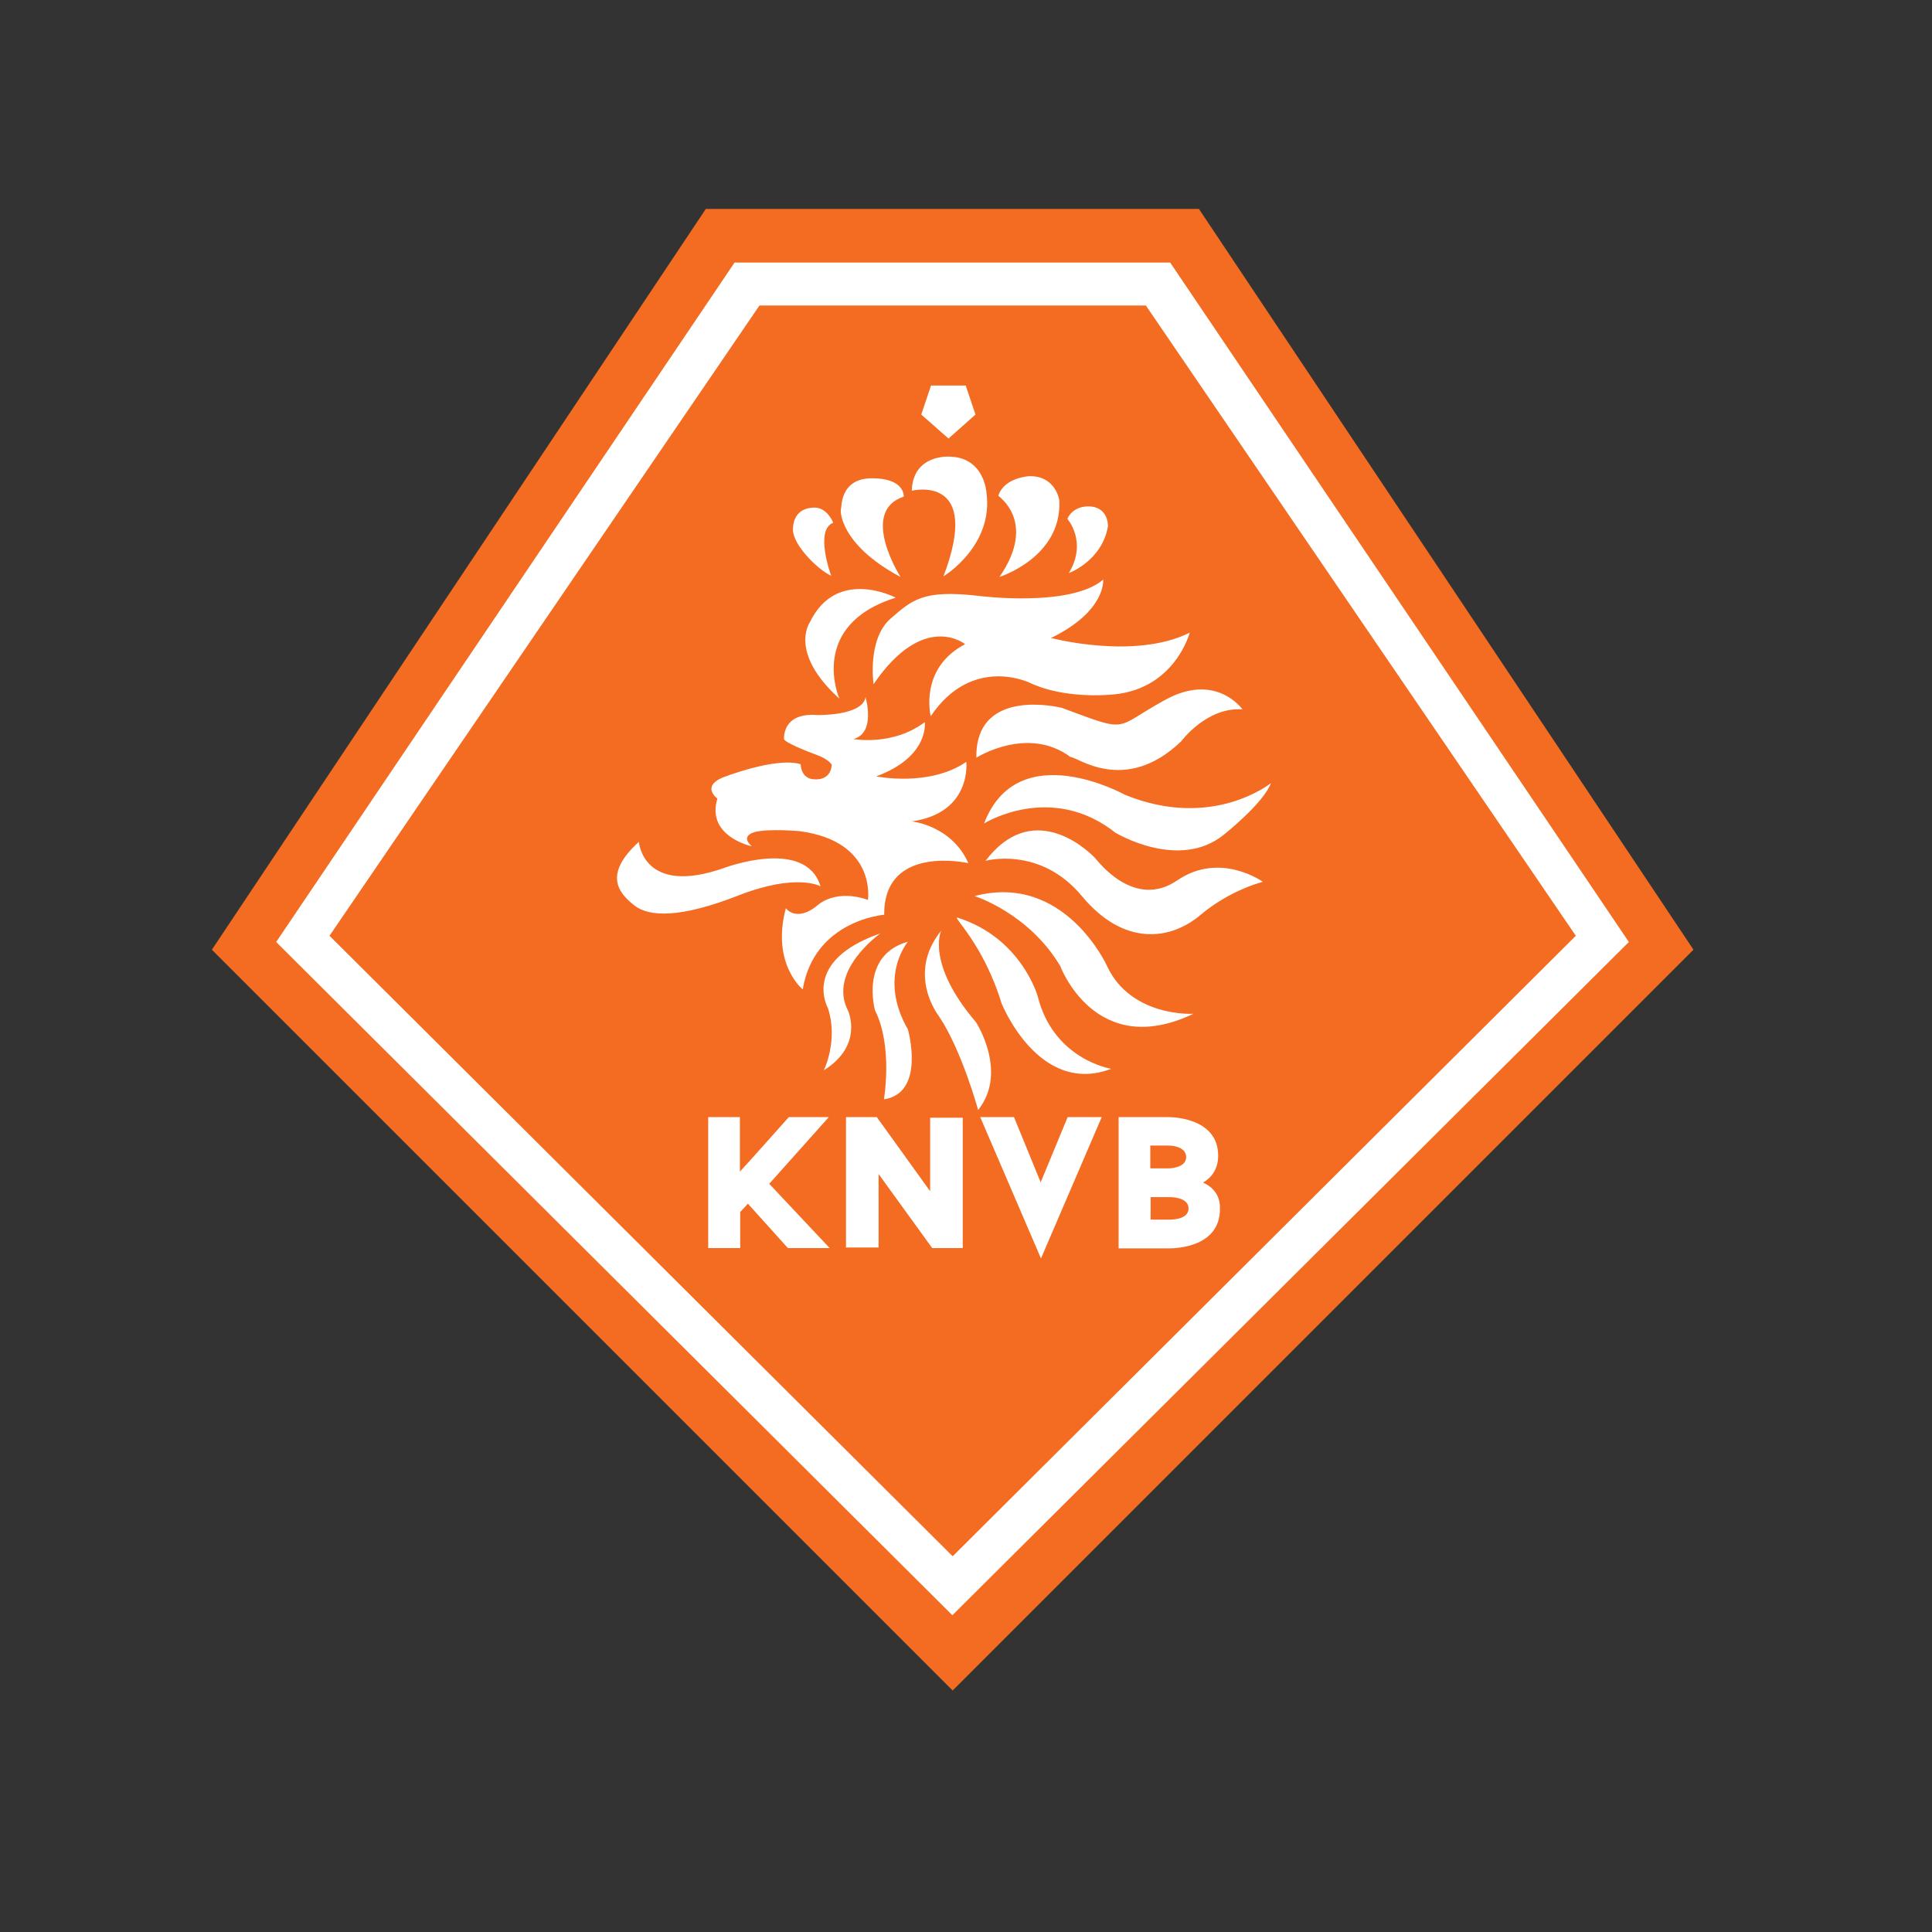
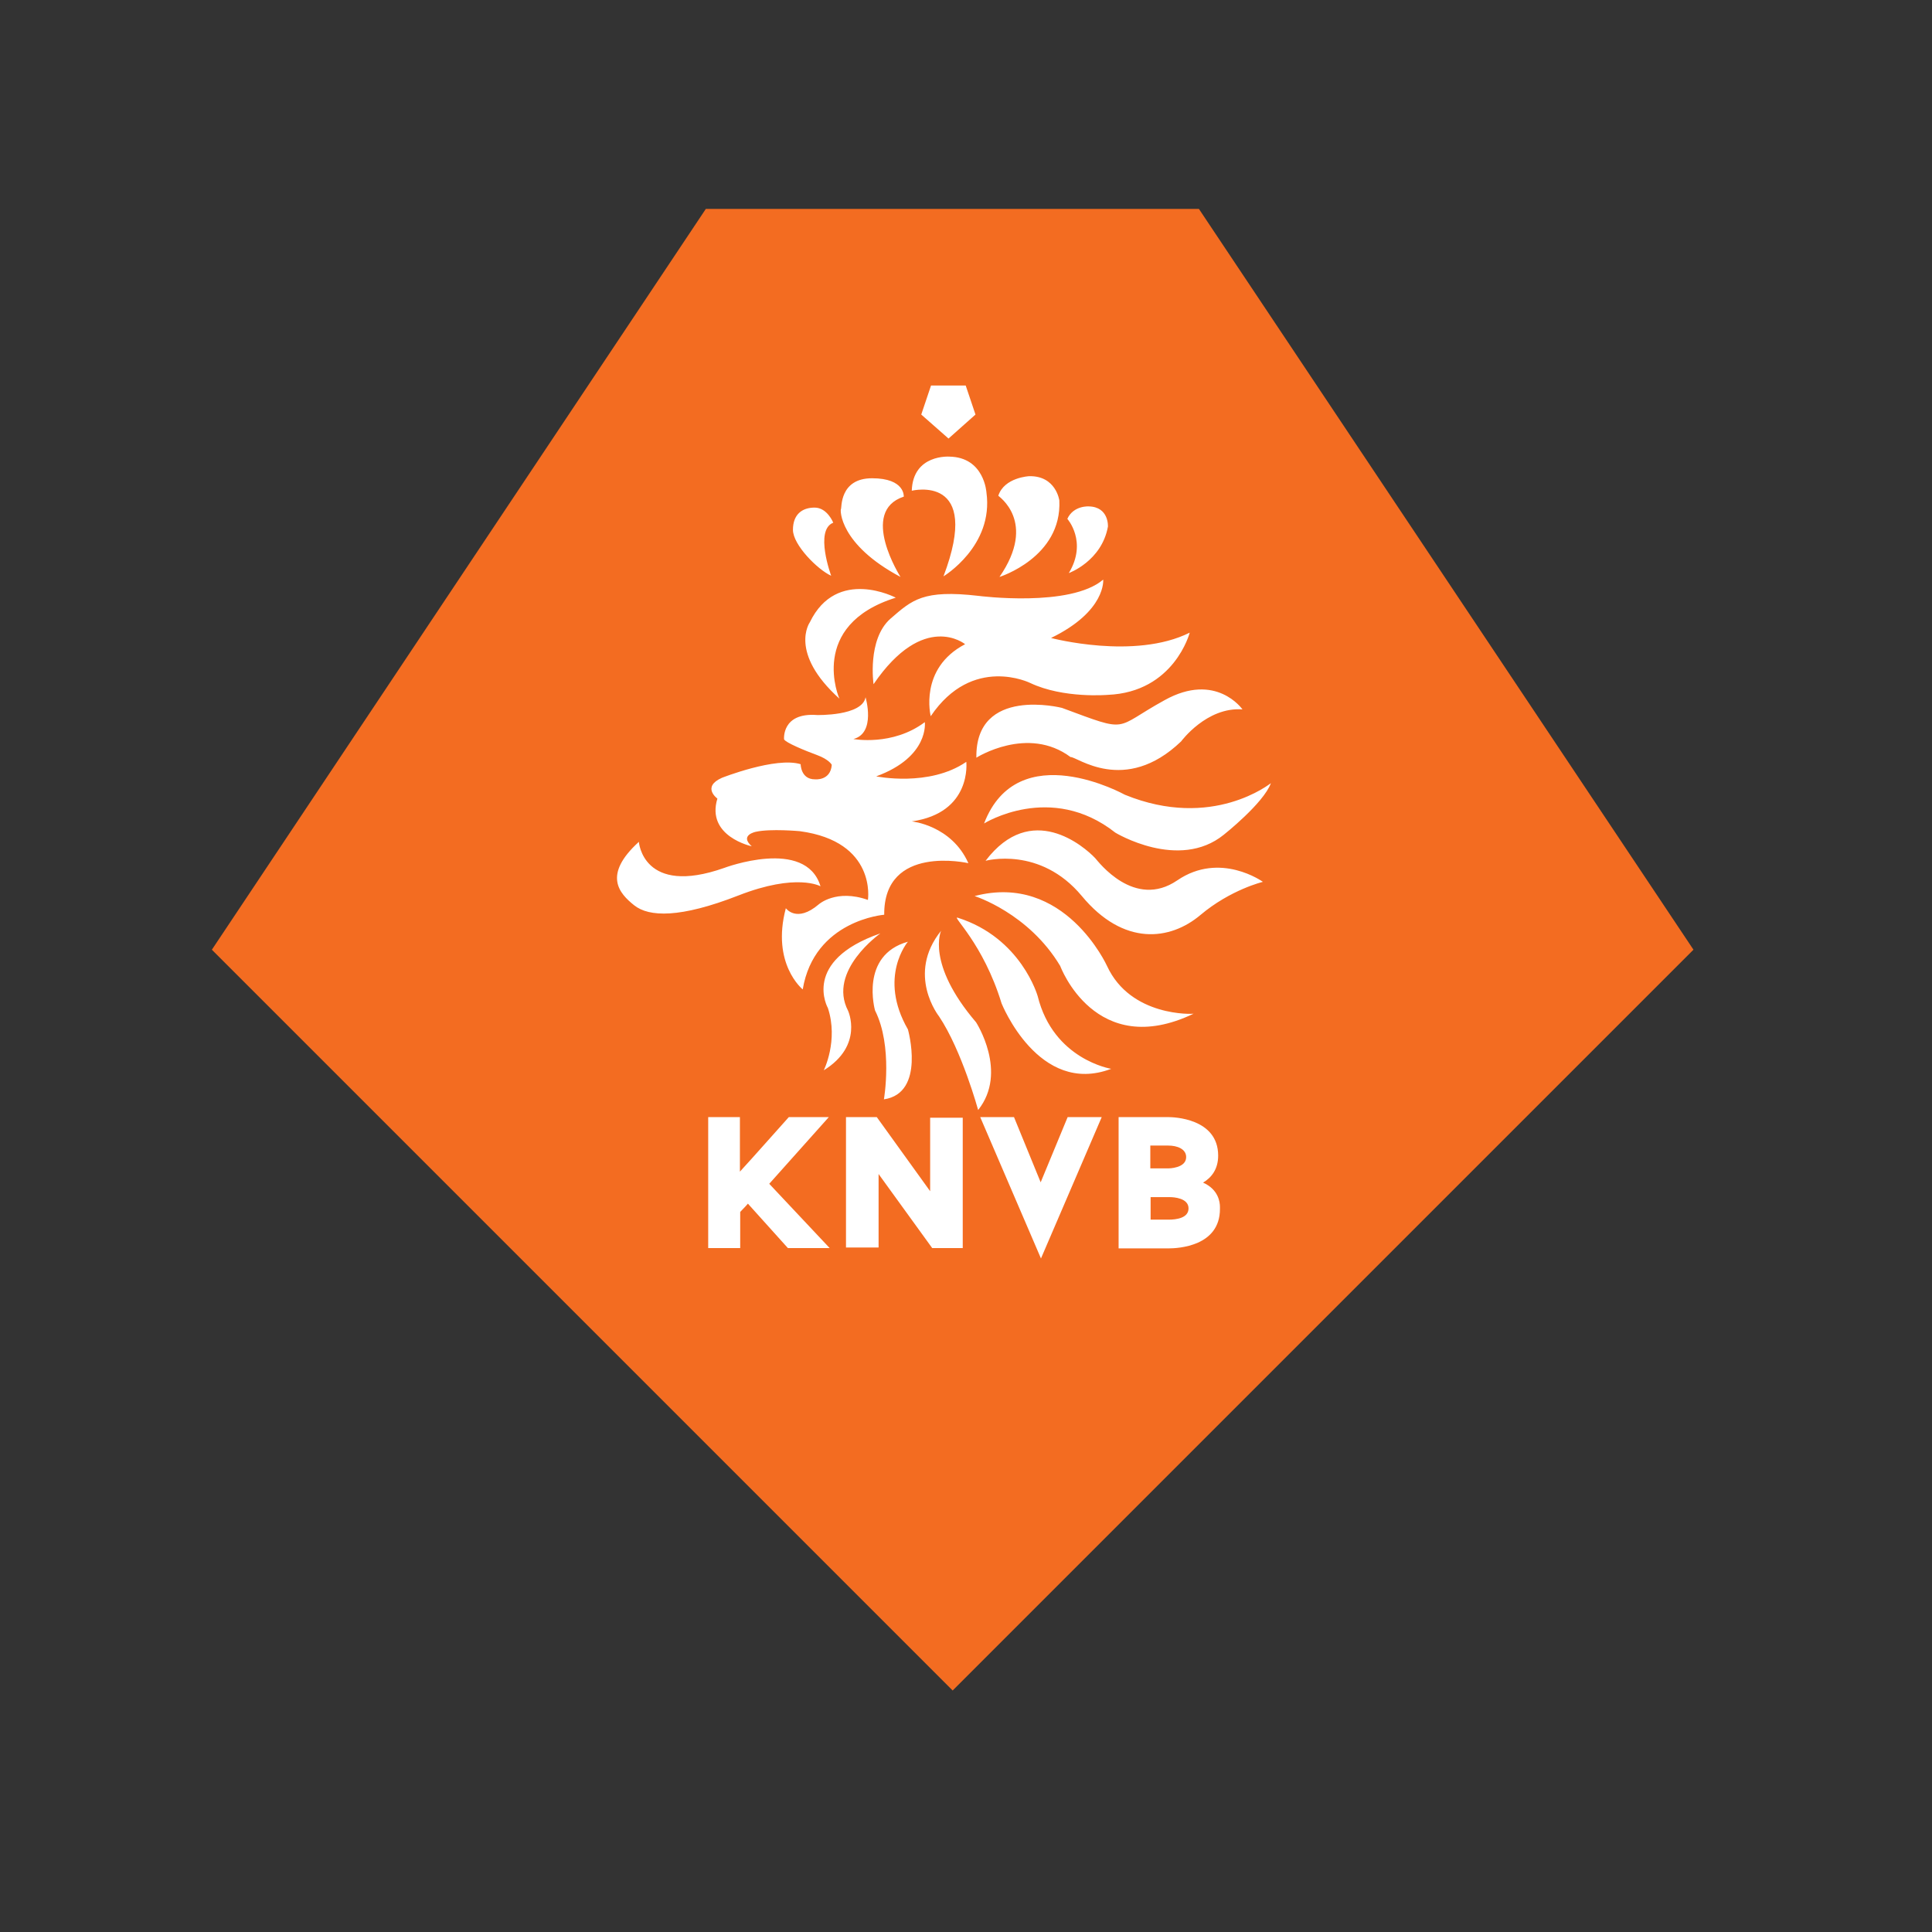
<svg xmlns="http://www.w3.org/2000/svg" version="1.1" id="layer" x="0px" y="0px" viewBox="0 0 652 652" style="enable-background:new 0 0 652 652;" xml:space="preserve">
  <rect x="0" y="0" width="652" height="652" fill="#333333" stroke="none" />
  <style type="text/css"> .st0{fill:#F36C21;} .st1{fill:#FFFFFF;} </style>
  <path class="st0" d="M238.2,70.5l-166.7,250l250,250l250-250l-166.9-250H238.2z" />
-   <path class="st1" d="M111.2,315.8l145.1-212.7h130.4l145.1,212.7L321.5,525.2L111.2,315.8L111.2,315.8z M394.9,88.6H247.9 L93.2,317.9l228.2,227.2l228.3-227.2L394.9,88.6L394.9,88.6z" />
  <path class="st1" d="M303.9,194.7c0,0-14.1-22.1,1.1-27.1c0,0,0.5-6.2-10.7-6.2c-11.1,0-10.2,10.2-10.5,10.4 S283.2,183.7,303.9,194.7 M318.4,194.5c0,0,17-10.2,14.5-28.3c0,0-0.7-11.9-12.5-12.1c0,0-12.3-0.9-12.7,11.5 C307.8,165.6,331.6,159.7,318.4,194.5 M329.2,139.9l-3.3-9.8h-11.7l-3.3,9.8l9.2,8.1L329.2,139.9z M280.5,194.3 c0,0-5.7-15.4,0.7-17.9c0,0-2-5.1-6.3-5.1c-4.3,0-7.3,2.4-7.3,7.5C267.6,183.9,276,192.3,280.5,194.3 M242.1,269.5 c-3.9,12.8,11.6,16.1,11.6,16.1c-4.3-3.8,1.4-4.9,1.4-4.9c5-1.1,14.8-0.2,14.8-0.2c26.1,3.5,23,23.2,23,23.2 c-10.7-3.8-16.6,1.5-16.6,1.5c-7.5,6.4-11.1,1.3-11.1,1.3c-5,18.8,5.7,27.4,5.7,27.4c3.9-23.4,27.5-25.2,27.5-25.2 c-0.2-24,28.4-17.4,28.4-17.4c-5.7-12.8-19.1-14.1-19.1-14.1c20.4-2.9,18.4-20.1,18.4-20.1c-12.5,8.6-30.4,4.9-30.4,4.9 c18-6.6,16.4-18.3,16.4-18.3c-10.9,8.2-24.1,5.7-24.1,5.7c7.7-2,4.1-14.1,4.1-14.1c-1.1,6.4-16.4,6-16.4,6 c-12-0.9-11.1,8.2-11.1,8.2c0.5,1.1,7,3.8,11.1,5.3c4.1,1.5,5,3.3,5,3.3c-0.4,5.5-5.7,4.9-5.7,4.9c-4.8,0-4.8-5.1-4.8-5.1 c-8.4-2.6-26.6,4.6-26.6,4.6C236.7,265.6,242.1,269.5,242.1,269.5 M337.3,194.7c0,0,21.1-6.6,20.2-25.8c0,0-1.1-8.4-10.2-8.2 c0,0-8.4,0.4-10.4,6.6C336.8,167.4,350.2,176,337.3,194.7 M372.3,195.6c-11.1,9.5-42,5.5-42,5.5c-18.9-2.2-22.5,1.4-29.8,7.7 c-7.9,7-5.7,22.1-5.7,22.1c17-24.9,30.9-13.5,30.9-13.5c-15.7,8.2-11.6,24.3-11.6,24.3c14.1-20.9,33.6-11.2,33.6-11.2 c11.2,5.3,26.1,4,26.1,4c22.5-0.9,27.7-21,27.7-21c-18.6,9.3-46.8,1.8-46.8,1.8C373.4,206.2,372.3,195.6,372.3,195.6 M316.9,343 c7.7,11.5,13.2,31.6,13.2,31.6c10.2-12.8-0.7-29.6-0.7-29.6c-17-19.9-11.8-30.9-11.8-30.9C305.7,328.9,316.9,343,316.9,343 M358.4,238.9c0,0-29.3-7.5-28.9,16.8c0,0,17.3-11,31.8-0.2c1.8-0.4,18.2,13,37.3-5.3c0,0,8.6-11.7,20.7-10.8c0,0-8.9-12.8-26.3-3.1 C375.5,245.9,381.6,247.5,358.4,238.9 M379.6,268.2c0,0-36.1-20.1-47.5,9.7c0,0,22.5-14.1,44.3,3.1c0,0,21.4,13,36.6,0.7 c0,0,13.4-10.6,15.9-17.4C428.8,264.3,409.2,280.3,379.6,268.2 M360.7,193.4c0,0,11.1-4,13.2-15.7c0,0,0.4-6.6-6.4-6.8 c0,0-5.2-0.4-7.3,4.2C360.2,175.1,367.1,182.8,360.7,193.4 M302.3,201.7c0,0-19.9-10.5-29,8.3c0,0-7.3,10.2,10,25.8 C283.2,235.8,272.5,211,302.3,201.7 M373.6,326c0,0-14.3-31.6-44.7-23.6c0,0,18.2,5.7,28.9,23.6c0,0,11.8,32,45,16.1 C402.7,342.2,381.6,343.3,373.6,326 M397.3,297.1c-14.5,9.9-26.7-6.4-27.7-7.5c-3.8-4-21.6-19.4-37,0.9c0,0,18.4-5.1,32.5,11.9 c14.1,17,29.8,15,40,6.4c10.2-8.6,21.1-11.2,21.1-11.2S411.8,287.2,397.3,297.1 M375,360.7c0,0-19.5-3.1-24.8-24.5 c0,0-5.5-19.7-27-26.5c-2.2-0.7,8.6,8.6,14.8,28.9C338,338.6,350.5,370,375,360.7 M276.9,299.1c-5-16.6-32.5-6.2-32.5-6.2 c-27.5,9.7-28.8-8.8-28.8-8.8c-12.3,11.2-6.6,17.4-1.6,21.4c5,4,15.5,4.4,35.2-3.3C268.9,294.5,276.9,299.1,276.9,299.1 M306.4,347.4c-10.2-17.7,0-29.6,0-29.6c-16.4,4.6-11.1,23.2-11.1,23.2c6.1,12.1,3,30,3,30C312.5,368.9,306.4,347.4,306.4,347.4 M286.2,341.1c-7-13.5,10.9-26.1,10.9-26.1c-26.8,9.3-17.7,25.2-17.7,25.2c3.6,11-1.4,21-1.4,21 C291.6,352.8,286.2,341.1,286.2,341.1 M259.6,399.5l20.4,21.7h-14.1l-13.5-15l-0.7,0.8l-1.9,2v12.2H239V377h10.7v18.4 c5.6-6.1,11-12.3,16.5-18.4h13.5L259.6,399.5z M314.6,421.2l-18.1-25v24.8h-11v-44h10.4l18,25v-24.8h11v44H314.6z M371.8,377 l-20.5,47.7L330.8,377h11.4l9,22l9.1-22H371.8z M401.1,407.8c0-3.5-5-3.8-6.3-3.8h-6.5v7.6h6.1C396.9,411.6,401.1,411.1,401.1,407.8 z M388.2,394.3h6.1c0,0,6,0,6-3.8c0-2.8-3.1-3.9-6-3.9h-6.1V394.3z M406,399.1c5.2,2.3,5.7,6.6,5.7,8.2v0.7 c0,12.6-14.1,13.3-17.4,13.3h-16.8V377h16.9c1.4,0,16.7,0.3,16.7,13C411.1,394.5,408.9,397.4,406,399.1z" />
</svg>